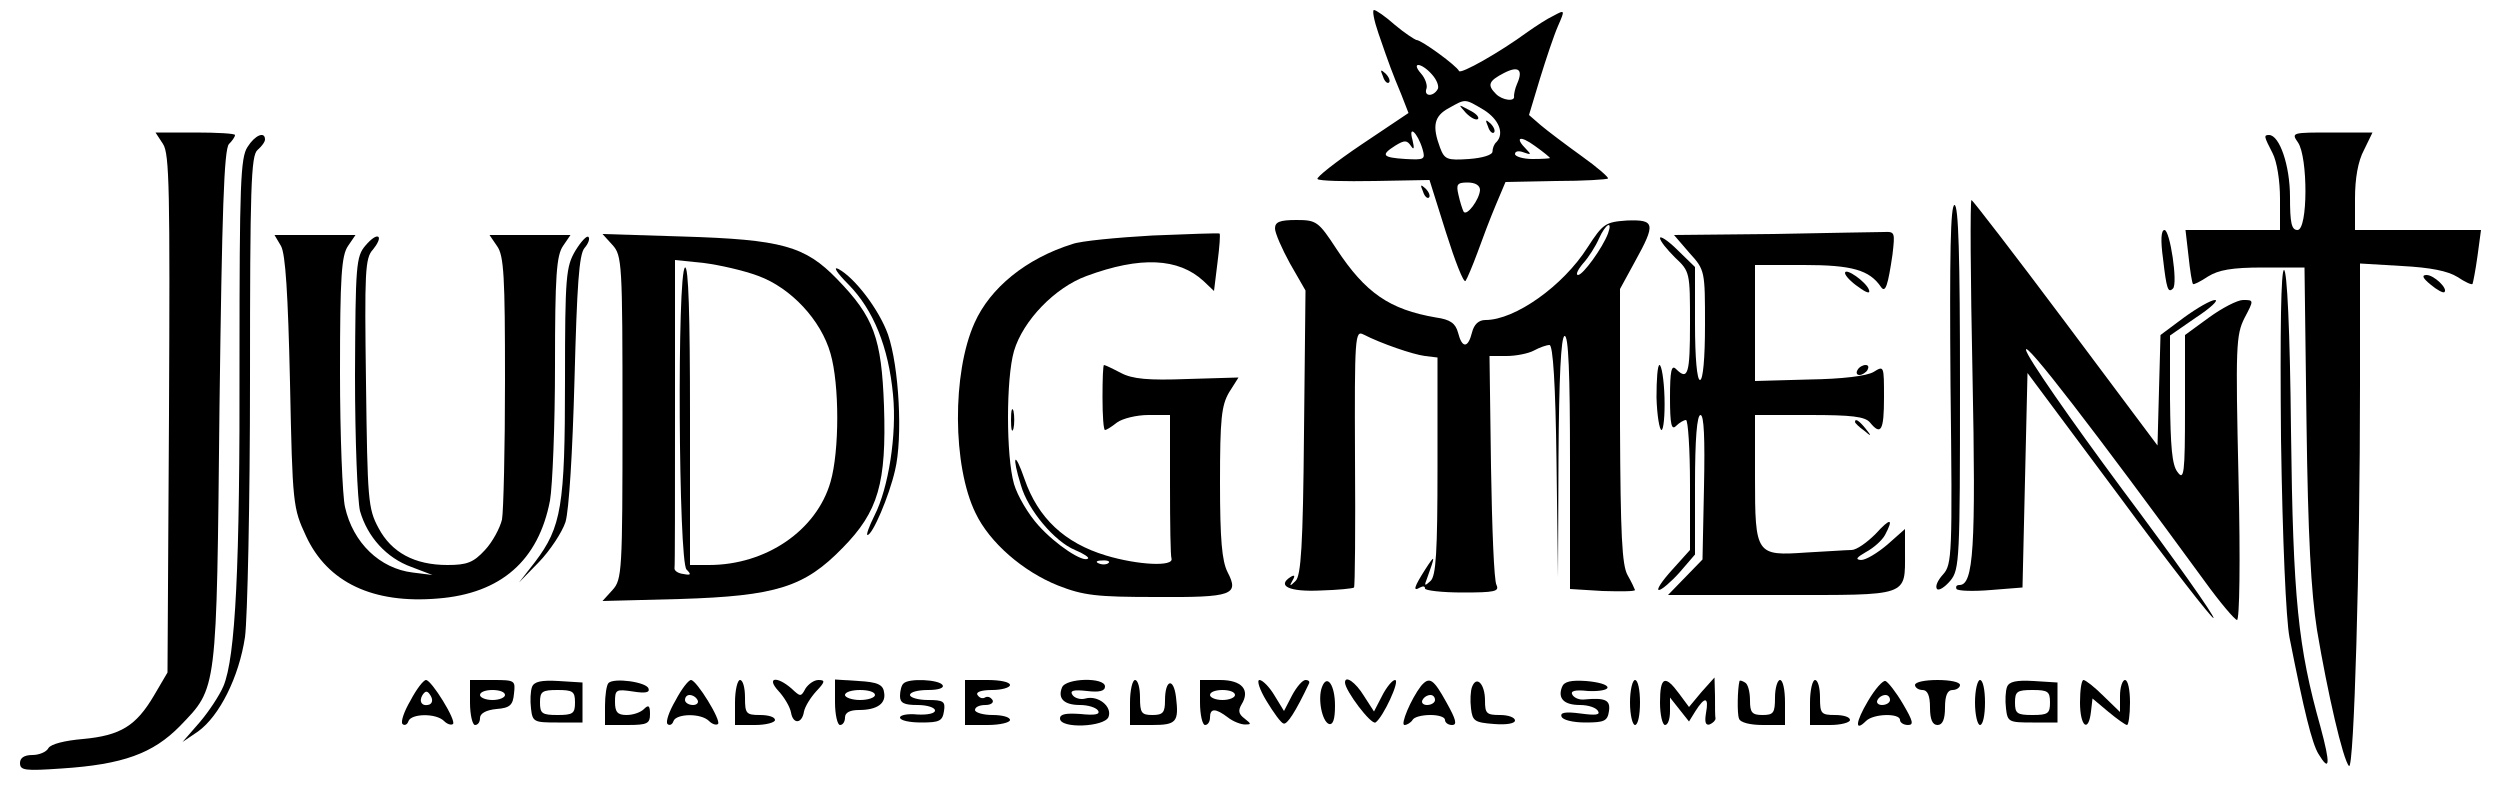
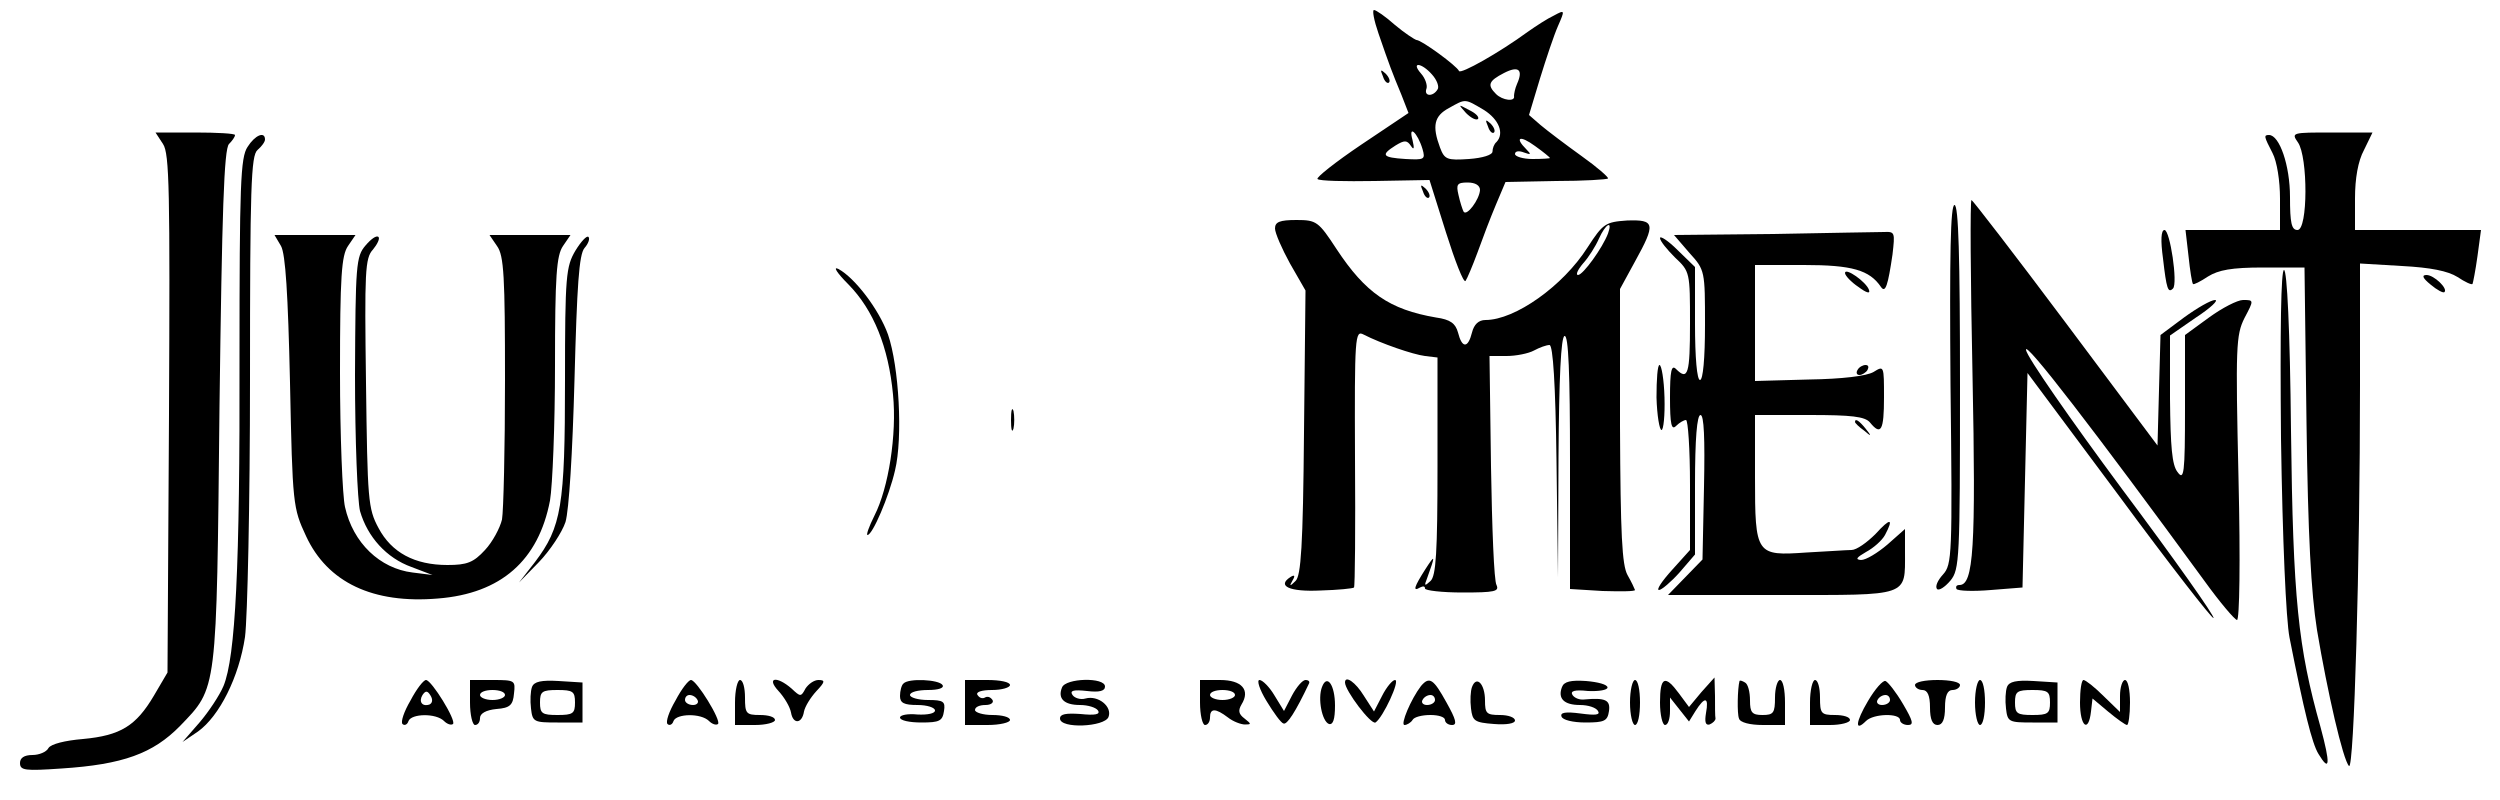
<svg xmlns="http://www.w3.org/2000/svg" version="1.0" width="500pt" height="160pt" viewBox="0 0 500 160" preserveAspectRatio="xMidYMid meet">
  <g transform="translate(0,160) scale(0.1,-0.1)" fill="#000000" stroke="none">
    <path d="M2757 1533 c9 -27 20 -57 24 -68 4 -11 14 -36 22 -55 l14 -36 -94 -63 c-52 -35 -91 -66 -88 -69 3 -4 55 -5 115 -4 l109 2 33 -105 c18 -57 35 -101 39 -97 3 4 14 30 24 57 10 28 26 70 37 96 l19 45 101 2 c55 0 102 3 104 5 2 2 -22 23 -53 45 -32 23 -69 51 -82 62 l-23 20 22 73 c12 39 28 87 36 105 14 32 14 33 -8 21 -13 -6 -36 -21 -53 -33 -56 -41 -134 -85 -137 -78 -4 10 -75 62 -85 62 -4 1 -24 14 -43 30 -19 17 -38 30 -42 30 -4 0 0 -21 9 -47z m107 -82 c10 -11 15 -25 11 -30 -9 -15 -28 -14 -22 2 2 6 -2 20 -11 30 -21 24 1 22 22 -2z m170 -19 c-4 -9 -6 -20 -6 -24 3 -12 -23 -9 -36 4 -18 18 -15 26 16 42 29 15 39 7 26 -22z m-66 -52 c30 -19 41 -47 25 -64 -5 -4 -8 -13 -8 -19 0 -7 -20 -13 -47 -15 -44 -3 -49 -1 -58 23 -16 43 -12 63 18 79 34 19 31 19 70 -4z m-123 -78 c6 -21 4 -22 -34 -20 -47 3 -50 8 -20 27 18 11 23 11 31 -1 6 -9 7 -5 3 12 -9 32 10 15 20 -18z m255 -18 c0 -1 -16 -2 -35 -2 -19 0 -35 5 -35 10 0 6 8 7 18 3 14 -5 15 -4 5 6 -25 25 -13 29 17 7 17 -12 30 -23 30 -24z m-140 -64 c-1 -19 -27 -54 -33 -43 -2 4 -7 19 -10 33 -5 21 -3 25 18 25 16 0 25 -6 25 -15z" />
    <path d="M2932 1374 c10 -10 20 -15 24 -12 3 4 -5 12 -18 18 -22 12 -22 12 -6 -6z" />
    <path d="M2976 1347 c3 -10 9 -15 12 -12 3 3 0 11 -7 18 -10 9 -11 8 -5 -6z" />
    <path d="M2766 1447 c3 -10 9 -15 12 -12 3 3 0 11 -7 18 -10 9 -11 8 -5 -6z" />
    <path d="M326 1312 c13 -19 14 -95 12 -540 l-3 -517 -27 -46 c-36 -61 -67 -80 -142 -87 -36 -3 -64 -10 -69 -18 -4 -8 -19 -14 -32 -14 -17 0 -25 -6 -25 -16 0 -15 10 -16 83 -11 123 8 183 30 237 85 75 78 73 64 79 639 5 390 9 515 19 525 6 6 12 14 12 18 0 3 -36 5 -80 5 l-79 0 15 -23z" />
    <path d="M4596 1315 c20 -29 20 -175 -1 -175 -12 0 -15 14 -15 66 0 63 -21 124 -42 124 -11 0 -10 -3 7 -36 9 -17 15 -56 15 -91 l0 -63 -95 0 -94 0 6 -52 c3 -29 7 -54 9 -56 1 -2 15 5 30 15 21 13 47 18 110 18 l83 0 4 -310 c3 -228 9 -338 21 -415 21 -125 52 -260 64 -272 10 -10 22 405 22 761 l0 244 84 -5 c57 -3 92 -10 111 -22 15 -10 28 -16 30 -14 1 2 6 27 10 56 l7 52 -126 0 -126 0 0 63 c0 40 6 75 18 97 l17 35 -81 0 c-80 0 -82 0 -68 -20z" />
    <path d="M495 1306 c-14 -21 -16 -75 -16 -423 1 -416 -8 -597 -32 -655 -8 -19 -30 -52 -48 -73 l-34 -39 31 21 c43 31 82 109 94 189 5 38 10 270 10 515 0 385 2 448 15 459 8 7 15 16 15 21 0 17 -20 9 -35 -15z" />
    <path d="M2846 1217 c3 -10 9 -15 12 -12 3 3 0 11 -7 18 -10 9 -11 8 -5 -6z" />
    <path d="M3945 851 c7 -347 2 -421 -26 -421 -6 0 -8 -3 -6 -8 3 -4 34 -5 69 -2 l63 5 5 215 5 214 184 -247 c101 -137 186 -246 188 -243 3 3 -79 119 -183 258 -103 139 -190 264 -192 278 -4 22 137 -161 357 -462 31 -43 60 -77 65 -78 5 0 7 115 3 284 -6 263 -5 286 12 320 19 36 19 36 -3 36 -11 0 -42 -16 -68 -35 l-48 -35 0 -147 c0 -131 -2 -145 -15 -127 -11 14 -14 50 -15 146 l0 127 52 36 c29 19 46 35 38 35 -8 0 -36 -16 -62 -35 l-47 -35 -3 -110 -3 -111 -184 246 c-101 135 -186 245 -188 245 -3 0 -2 -157 2 -349z" />
    <path d="M3901 831 c4 -342 3 -360 -15 -380 -11 -12 -16 -24 -12 -29 4 -4 16 4 27 17 18 22 19 44 19 387 0 262 -3 364 -11 364 -8 0 -10 -98 -8 -359z" />
    <path d="M2550 1143 c0 -9 14 -41 30 -70 l31 -54 -3 -284 c-2 -227 -6 -287 -17 -297 -11 -11 -13 -11 -6 1 6 10 4 12 -4 7 -28 -18 -2 -30 60 -27 35 1 65 4 67 6 2 2 3 118 2 259 -1 243 0 256 17 247 35 -18 99 -40 123 -43 l25 -3 0 -217 c0 -173 -3 -220 -14 -230 -12 -11 -13 -10 -7 5 17 47 17 50 -3 19 -23 -36 -26 -46 -11 -37 6 3 10 3 10 -2 0 -4 34 -8 75 -8 64 0 74 2 68 15 -5 8 -9 115 -11 237 l-3 221 34 0 c19 0 44 5 55 11 11 6 25 11 31 11 7 0 12 -79 14 -232 l3 -233 1 240 c1 160 5 241 12 243 8 3 11 -75 11 -251 l0 -255 65 -4 c36 -1 65 -1 65 2 -1 3 -7 16 -15 30 -11 20 -14 80 -15 298 l0 274 30 55 c42 76 40 84 -16 82 -43 -3 -48 -6 -79 -54 -49 -77 -145 -145 -204 -145 -14 0 -23 -9 -27 -25 -8 -32 -20 -32 -28 0 -5 18 -15 26 -44 30 -93 16 -141 49 -199 137 -36 55 -40 58 -80 58 -34 0 -43 -4 -43 -17z m666 -10 c-11 -29 -50 -83 -60 -83 -5 0 -1 10 10 23 11 12 25 34 32 50 13 29 28 38 18 10z" />
-     <path d="M2305 1129 c-71 -4 -144 -11 -160 -17 -93 -29 -165 -88 -196 -158 -45 -100 -44 -286 2 -380 28 -59 95 -117 165 -145 51 -20 77 -23 196 -23 153 -1 167 4 143 50 -11 22 -15 64 -15 179 0 128 3 154 18 180 l19 30 -102 -3 c-79 -3 -110 0 -133 12 -17 9 -32 16 -34 16 -2 0 -3 -29 -3 -65 0 -36 2 -65 5 -65 3 0 14 7 24 15 11 8 39 15 63 15 l43 0 0 -140 c0 -77 1 -143 3 -147 5 -17 -68 -13 -131 6 -83 25 -136 75 -163 153 -20 58 -26 48 -7 -13 14 -49 67 -112 108 -129 17 -7 29 -15 26 -17 -9 -9 -64 27 -99 66 -20 22 -42 59 -49 83 -16 56 -16 211 0 266 18 61 82 127 145 150 108 40 184 36 234 -10 l21 -20 7 57 c4 31 6 57 4 58 -2 1 -62 -1 -134 -4z m-88 -655 c-3 -3 -12 -4 -19 -1 -8 3 -5 6 6 6 11 1 17 -2 13 -5z" />
    <path d="M3547 1132 l-199 -2 31 -36 c31 -34 31 -36 31 -144 0 -67 -4 -110 -10 -110 -6 0 -10 44 -10 113 l0 113 -35 34 c-19 19 -35 29 -35 24 0 -6 14 -23 30 -39 30 -28 30 -30 30 -132 0 -101 -4 -115 -28 -91 -9 9 -12 -3 -12 -57 0 -54 3 -66 12 -57 7 7 16 12 20 12 4 0 8 -58 8 -130 l0 -130 -36 -40 c-20 -22 -32 -40 -26 -40 5 0 24 16 41 35 l31 36 0 139 c0 93 4 140 11 140 7 0 9 -46 7 -144 l-3 -145 -34 -35 -35 -36 227 0 c257 0 247 -4 247 85 l0 47 -35 -31 c-20 -17 -43 -31 -53 -31 -12 1 -9 5 10 16 15 8 32 23 38 34 18 34 11 35 -19 2 -17 -17 -38 -32 -48 -32 -10 0 -50 -3 -90 -5 -101 -7 -103 -5 -103 151 l0 124 109 0 c84 0 111 -3 121 -15 22 -27 28 -16 28 50 0 64 0 64 -21 51 -14 -8 -62 -14 -129 -15 l-108 -3 0 116 0 116 98 0 c96 0 131 -10 154 -44 9 -13 14 4 23 65 5 44 5 46 -17 45 -13 0 -112 -2 -221 -4z" />
    <path d="M4326 1083 c7 -61 10 -70 20 -60 10 10 -6 117 -17 117 -7 0 -8 -21 -3 -57z" />
    <path d="M562 1108 c9 -16 14 -96 18 -273 5 -245 6 -251 32 -307 43 -93 134 -136 264 -125 126 10 201 76 224 196 5 29 10 151 10 270 0 180 3 220 16 239 l15 22 -81 0 -81 0 15 -22 c14 -19 16 -62 16 -269 0 -136 -3 -261 -6 -278 -4 -17 -19 -45 -34 -61 -23 -25 -36 -30 -75 -30 -66 0 -112 25 -138 74 -21 39 -22 56 -25 290 -3 223 -2 250 14 267 9 11 14 22 11 25 -4 4 -15 -4 -26 -17 -19 -22 -20 -39 -21 -259 0 -132 5 -251 10 -272 15 -52 53 -94 103 -112 l42 -16 -40 5 c-65 8 -119 59 -135 131 -5 21 -10 143 -10 269 0 193 3 234 16 253 l15 22 -81 0 -81 0 13 -22z" />
    <path d="M1151 1099 c-19 -32 -21 -50 -21 -260 0 -251 -7 -293 -60 -363 l-32 -41 40 41 c22 23 46 59 53 80 7 24 14 137 18 285 5 188 9 250 20 263 8 9 11 19 8 22 -3 4 -15 -9 -26 -27z" />
-     <path d="M1225 1110 c19 -21 20 -36 20 -345 0 -309 -1 -324 -20 -345 l-20 -22 155 4 c193 6 249 24 325 102 72 73 88 130 83 284 -5 136 -20 178 -94 254 -64 66 -110 79 -309 85 l-160 5 20 -22z m292 -62 c65 -24 125 -88 144 -155 18 -62 18 -195 0 -257 -28 -97 -129 -166 -243 -166 l-38 0 0 301 c0 197 -3 298 -10 294 -16 -10 -13 -587 3 -604 10 -10 9 -12 -6 -9 -10 1 -18 6 -18 11 1 4 1 144 1 312 l0 305 58 -6 c31 -4 80 -15 109 -26z" />
    <path d="M1697 1031 c50 -51 80 -125 89 -220 8 -80 -9 -187 -37 -242 -11 -22 -17 -39 -14 -39 10 0 43 77 55 129 16 66 8 208 -14 272 -18 50 -66 113 -99 131 -12 6 -3 -8 20 -31z" />
    <path d="M3690 1054 c0 -5 12 -18 27 -28 16 -12 24 -14 21 -6 -5 16 -48 46 -48 34z" />
    <path d="M4562 723 c3 -203 10 -362 17 -398 29 -147 45 -212 58 -233 23 -38 24 -20 4 54 -45 160 -55 256 -59 592 -2 204 -8 322 -14 322 -6 0 -8 -117 -6 -337z" />
    <path d="M4861 1031 c13 -11 26 -18 28 -15 7 7 -21 34 -36 34 -10 0 -8 -6 8 -19z" />
    <path d="M3313 805 c1 -36 6 -65 10 -65 4 0 7 29 6 65 -1 36 -6 65 -10 65 -4 0 -6 -29 -6 -65z" />
    <path d="M3715 860 c-3 -5 -2 -10 4 -10 5 0 13 5 16 10 3 6 2 10 -4 10 -5 0 -13 -4 -16 -10z" />
    <path d="M2022 760 c0 -19 2 -27 5 -17 2 9 2 25 0 35 -3 9 -5 1 -5 -18z" />
    <path d="M3710 756 c0 -2 8 -10 18 -17 15 -13 16 -12 3 4 -13 16 -21 21 -21 13z" />
    <path d="M821 199 c-13 -22 -20 -43 -16 -47 4 -4 10 -1 12 6 6 15 55 16 71 0 6 -6 14 -9 18 -6 7 7 -43 88 -54 88 -5 0 -19 -18 -31 -41z m38 -8 c-15 -5 -22 6 -14 19 6 9 10 9 16 -1 5 -8 4 -15 -2 -18z" />
    <path d="M940 195 c0 -25 5 -45 10 -45 6 0 10 6 10 14 0 9 12 16 33 18 27 2 33 8 35 31 3 26 2 27 -42 27 l-46 0 0 -45z m70 15 c0 -5 -11 -10 -25 -10 -14 0 -25 5 -25 10 0 6 11 10 25 10 14 0 25 -4 25 -10z" />
    <path d="M1064 226 c-3 -8 -4 -27 -2 -43 3 -27 6 -28 53 -28 l50 0 0 40 0 40 -48 3 c-34 2 -49 -1 -53 -12z m86 -31 c0 -22 -4 -25 -35 -25 -31 0 -35 3 -35 25 0 22 4 25 35 25 31 0 35 -3 35 -25z" />
-     <path d="M1217 234 c-4 -4 -7 -25 -7 -46 l0 -38 45 0 c40 0 45 3 45 22 0 17 -3 19 -12 10 -7 -7 -22 -12 -35 -12 -18 0 -23 6 -23 26 0 25 2 26 36 21 25 -4 34 -2 31 6 -4 13 -69 22 -80 11z" />
    <path d="M1351 199 c-13 -22 -20 -43 -16 -47 4 -4 10 -1 12 6 6 15 55 16 71 0 6 -6 14 -9 18 -6 7 7 -43 88 -54 88 -5 0 -19 -18 -31 -41z m44 1 c3 -5 -1 -10 -9 -10 -9 0 -16 5 -16 10 0 6 4 10 9 10 6 0 13 -4 16 -10z" />
    <path d="M1470 195 l0 -45 40 0 c22 0 40 5 40 10 0 6 -13 10 -30 10 -28 0 -30 3 -30 35 0 19 -4 35 -10 35 -5 0 -10 -20 -10 -45z" />
    <path d="M1557 218 c12 -13 23 -32 25 -43 4 -24 22 -23 26 2 2 10 13 28 25 41 17 18 18 22 4 22 -9 0 -20 -8 -26 -17 -9 -17 -10 -17 -28 0 -30 26 -51 22 -26 -5z" />
-     <path d="M1670 196 c0 -26 5 -46 10 -46 6 0 10 7 10 15 0 10 10 15 28 15 36 0 55 13 50 36 -2 15 -14 20 -51 22 l-47 3 0 -45z m80 14 c0 -5 -13 -10 -30 -10 -16 0 -30 5 -30 10 0 6 14 10 30 10 17 0 30 -4 30 -10z" />
    <path d="M1807 233 c-4 -3 -7 -15 -7 -25 0 -14 8 -18 35 -18 19 0 35 -5 35 -11 0 -6 -15 -9 -35 -8 -19 2 -35 -1 -35 -6 0 -6 19 -10 43 -10 36 0 42 3 45 23 3 19 -1 22 -32 22 -20 0 -36 5 -36 10 0 6 16 10 36 10 21 0 33 4 29 10 -7 11 -68 14 -78 3z" />
    <path d="M1930 195 l0 -45 45 0 c25 0 45 5 45 10 0 6 -16 10 -35 10 -19 0 -35 5 -35 10 0 6 9 10 21 10 11 0 17 5 14 10 -4 6 -10 8 -15 5 -5 -3 -11 -1 -15 5 -4 6 8 10 29 10 20 0 36 5 36 10 0 6 -20 10 -45 10 l-45 0 0 -45z" />
    <path d="M2124 225 c-9 -22 4 -35 36 -35 16 0 32 -5 36 -11 5 -8 -6 -10 -35 -7 -29 2 -41 0 -41 -9 0 -21 89 -17 97 3 8 21 -21 44 -46 37 -10 -3 -22 1 -26 7 -6 9 2 11 29 8 25 -3 36 0 36 9 0 19 -79 17 -86 -2z" />
-     <path d="M2260 195 l0 -45 44 0 c49 0 54 6 48 56 -5 40 -22 35 -22 -7 0 -24 -4 -29 -25 -29 -22 0 -25 4 -25 35 0 19 -4 35 -10 35 -5 0 -10 -20 -10 -45z" />
    <path d="M2400 195 c0 -25 5 -45 10 -45 6 0 10 7 10 15 0 19 11 19 36 0 10 -8 26 -14 34 -14 13 0 13 1 -1 12 -12 9 -13 16 -6 28 18 29 1 49 -43 49 l-40 0 0 -45z m70 15 c0 -5 -11 -10 -25 -10 -14 0 -25 5 -25 10 0 6 11 10 25 10 14 0 25 -4 25 -10z" />
    <path d="M2533 198 c14 -23 29 -44 34 -45 7 -3 24 23 51 80 2 4 -1 7 -7 7 -6 0 -18 -14 -27 -31 l-16 -31 -19 31 c-10 17 -24 31 -30 31 -6 0 0 -19 14 -42z" />
    <path d="M2644 226 c-9 -23 0 -69 14 -74 8 -2 12 9 12 37 0 41 -16 64 -26 37z" />
    <path d="M2690 235 c0 -16 52 -85 61 -80 15 10 50 85 39 85 -5 0 -17 -14 -26 -32 l-16 -31 -20 31 c-17 28 -38 42 -38 27z" />
    <path d="M2842 228 c-20 -26 -42 -78 -33 -78 5 0 13 5 16 10 3 6 19 10 36 10 16 0 29 -4 29 -10 0 -5 6 -10 14 -10 11 0 8 11 -11 45 -26 47 -34 53 -51 33z m28 -28 c0 -5 -7 -10 -16 -10 -8 0 -12 5 -9 10 3 6 10 10 16 10 5 0 9 -4 9 -10z" />
    <path d="M2944 226 c-3 -8 -4 -27 -2 -43 3 -25 7 -28 46 -31 25 -2 42 1 42 7 0 6 -13 11 -30 11 -27 0 -30 3 -30 29 0 33 -17 51 -26 27z" />
    <path d="M3124 226 c-9 -23 4 -36 36 -36 16 0 32 -5 36 -12 5 -8 -5 -9 -35 -5 -30 4 -41 2 -38 -6 2 -7 23 -12 48 -12 38 0 44 3 47 23 3 22 -7 27 -50 23 -9 -1 -19 3 -23 9 -5 8 4 11 31 8 22 -1 39 2 39 7 0 6 -19 11 -43 13 -30 2 -44 -1 -48 -12z" />
    <path d="M3260 195 c0 -25 5 -45 10 -45 6 0 10 20 10 45 0 25 -4 45 -10 45 -5 0 -10 -20 -10 -45z" />
    <path d="M3320 195 c0 -25 5 -45 10 -45 6 0 10 12 10 28 l0 27 19 -24 19 -24 13 21 c19 30 27 28 21 -4 -3 -18 -1 -25 7 -23 7 3 12 8 12 12 -1 4 -1 24 -1 45 l-1 37 -26 -29 -25 -30 -20 27 c-28 38 -38 34 -38 -18z" />
    <path d="M3479 238 c-4 -15 -5 -66 -1 -75 2 -8 22 -13 48 -13 l44 0 0 45 c0 25 -4 45 -10 45 -5 0 -10 -16 -10 -35 0 -31 -3 -35 -25 -35 -21 0 -25 5 -25 29 0 17 -4 33 -10 36 -5 3 -10 5 -11 3z" />
    <path d="M3620 195 l0 -45 40 0 c22 0 40 5 40 10 0 6 -13 10 -30 10 -28 0 -30 3 -30 35 0 19 -4 35 -10 35 -5 0 -10 -20 -10 -45z" />
    <path d="M3736 198 c-25 -42 -27 -63 -4 -40 15 15 68 16 68 2 0 -5 7 -10 16 -10 12 0 10 8 -10 42 -14 24 -30 44 -35 46 -5 2 -21 -16 -35 -40z m44 2 c0 -5 -7 -10 -16 -10 -8 0 -12 5 -9 10 3 6 10 10 16 10 5 0 9 -4 9 -10z" />
    <path d="M3830 230 c0 -5 7 -10 15 -10 10 0 15 -11 15 -35 0 -24 5 -35 15 -35 10 0 15 11 15 35 0 24 5 35 15 35 8 0 15 5 15 10 0 6 -20 10 -45 10 -25 0 -45 -4 -45 -10z" />
    <path d="M3950 195 c0 -25 5 -45 10 -45 6 0 10 20 10 45 0 25 -4 45 -10 45 -5 0 -10 -20 -10 -45z" />
    <path d="M4014 226 c-3 -8 -4 -27 -2 -43 3 -27 6 -28 53 -28 l50 0 0 40 0 40 -48 3 c-34 2 -49 -1 -53 -12z m86 -31 c0 -22 -4 -25 -35 -25 -31 0 -35 3 -35 25 0 22 4 25 35 25 31 0 35 -3 35 -25z" />
    <path d="M4160 195 c0 -48 17 -62 22 -18 l3 26 31 -26 c18 -15 35 -27 38 -27 3 0 6 20 6 45 0 25 -4 45 -10 45 -5 0 -10 -14 -10 -32 l0 -32 -33 32 c-18 18 -36 32 -40 32 -4 0 -7 -20 -7 -45z" />
  </g>
</svg>